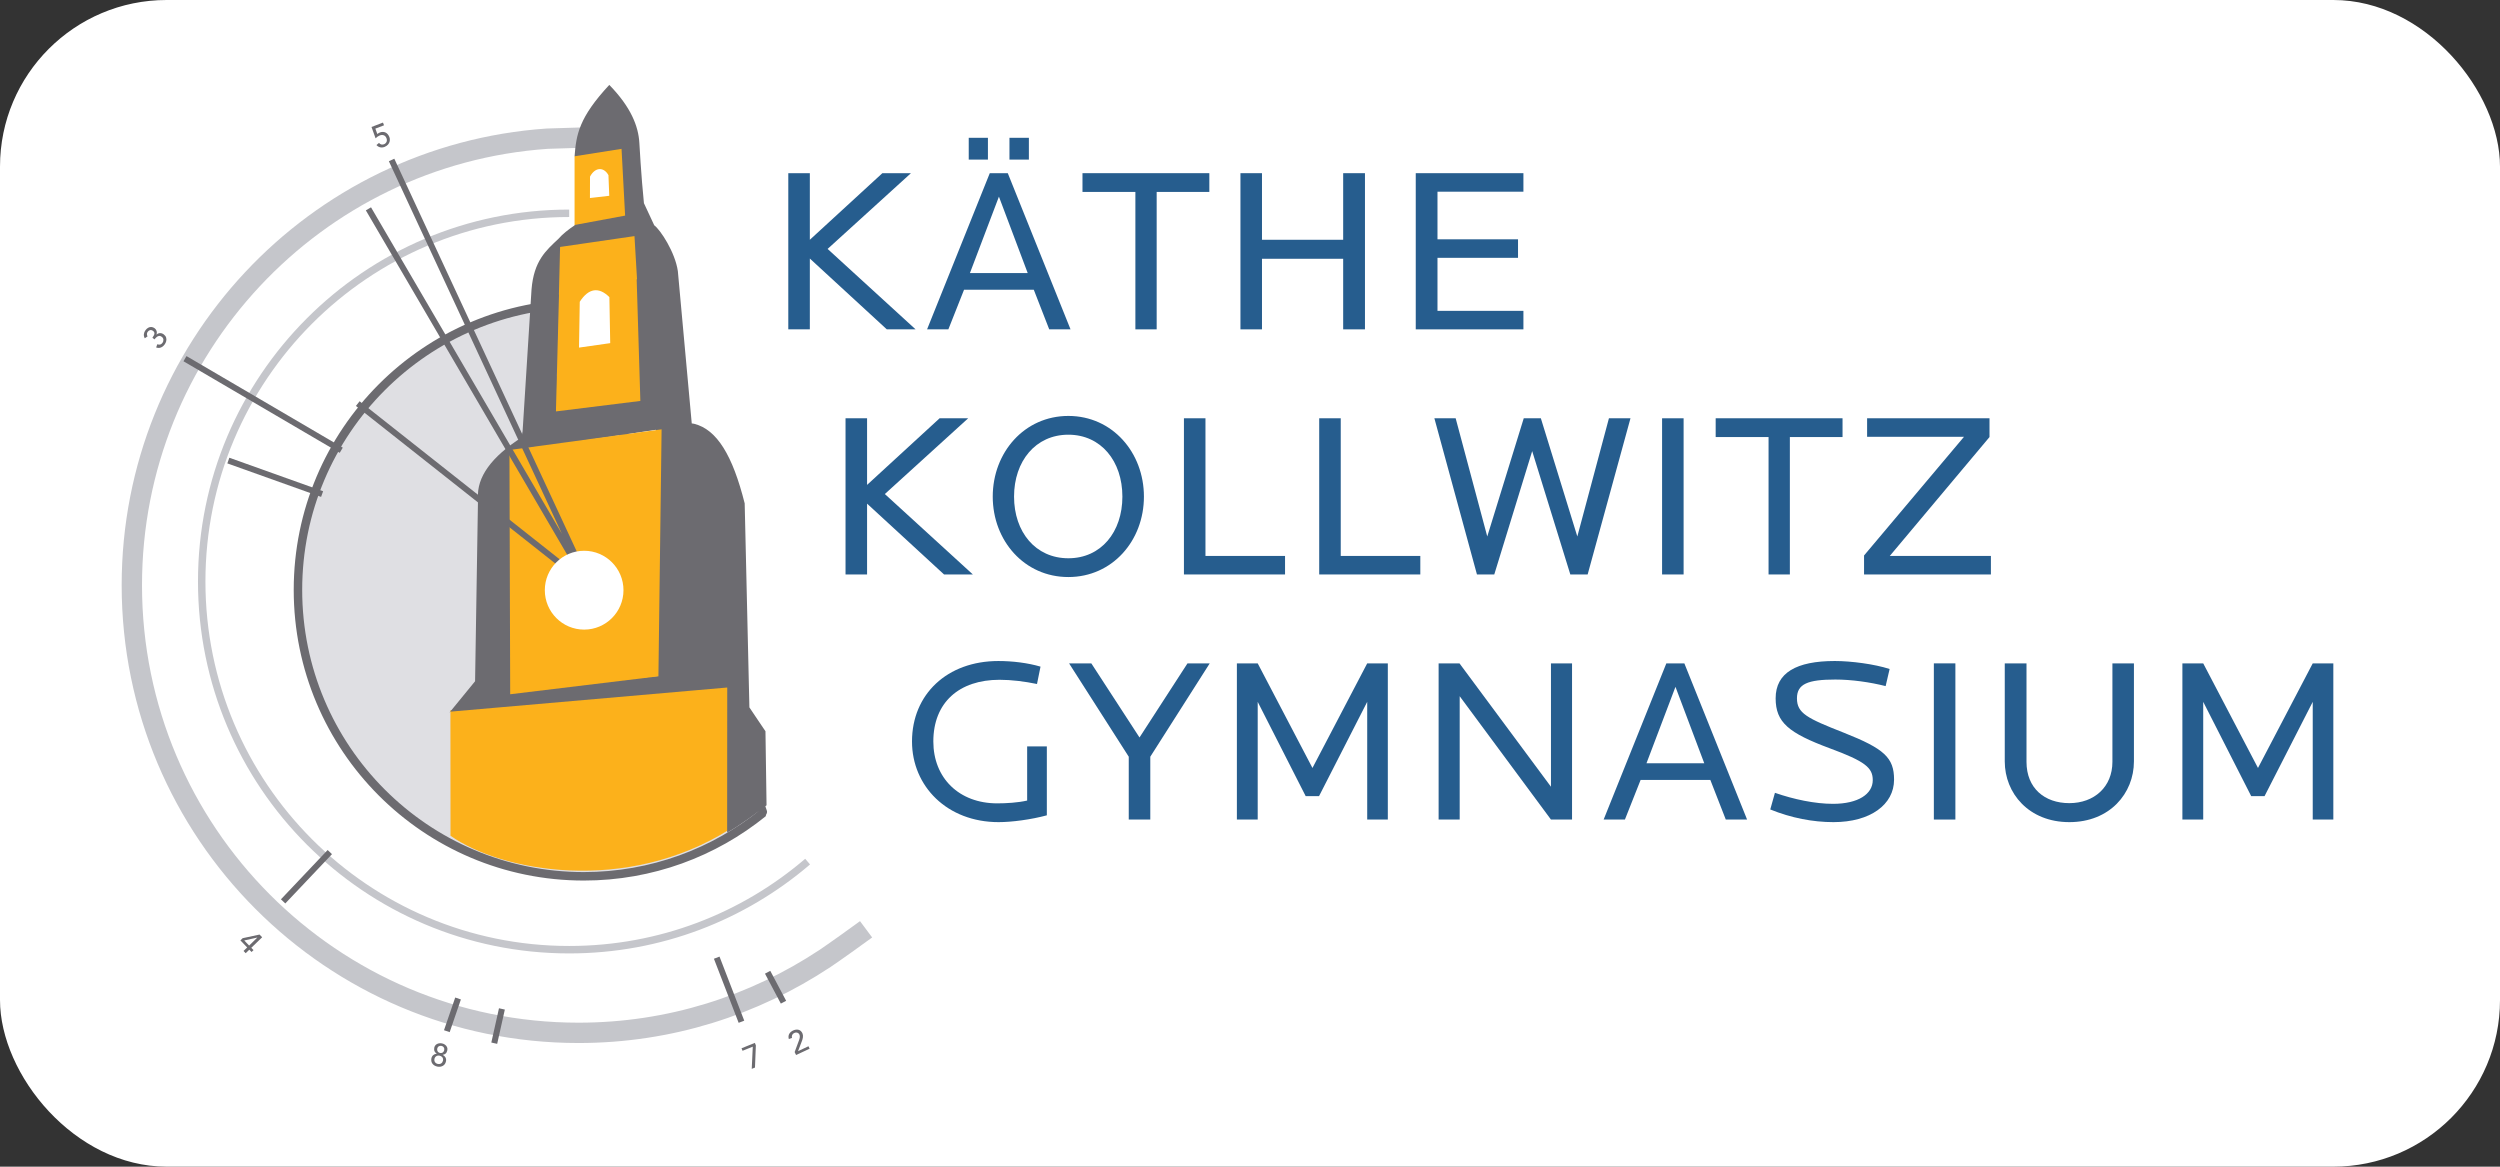
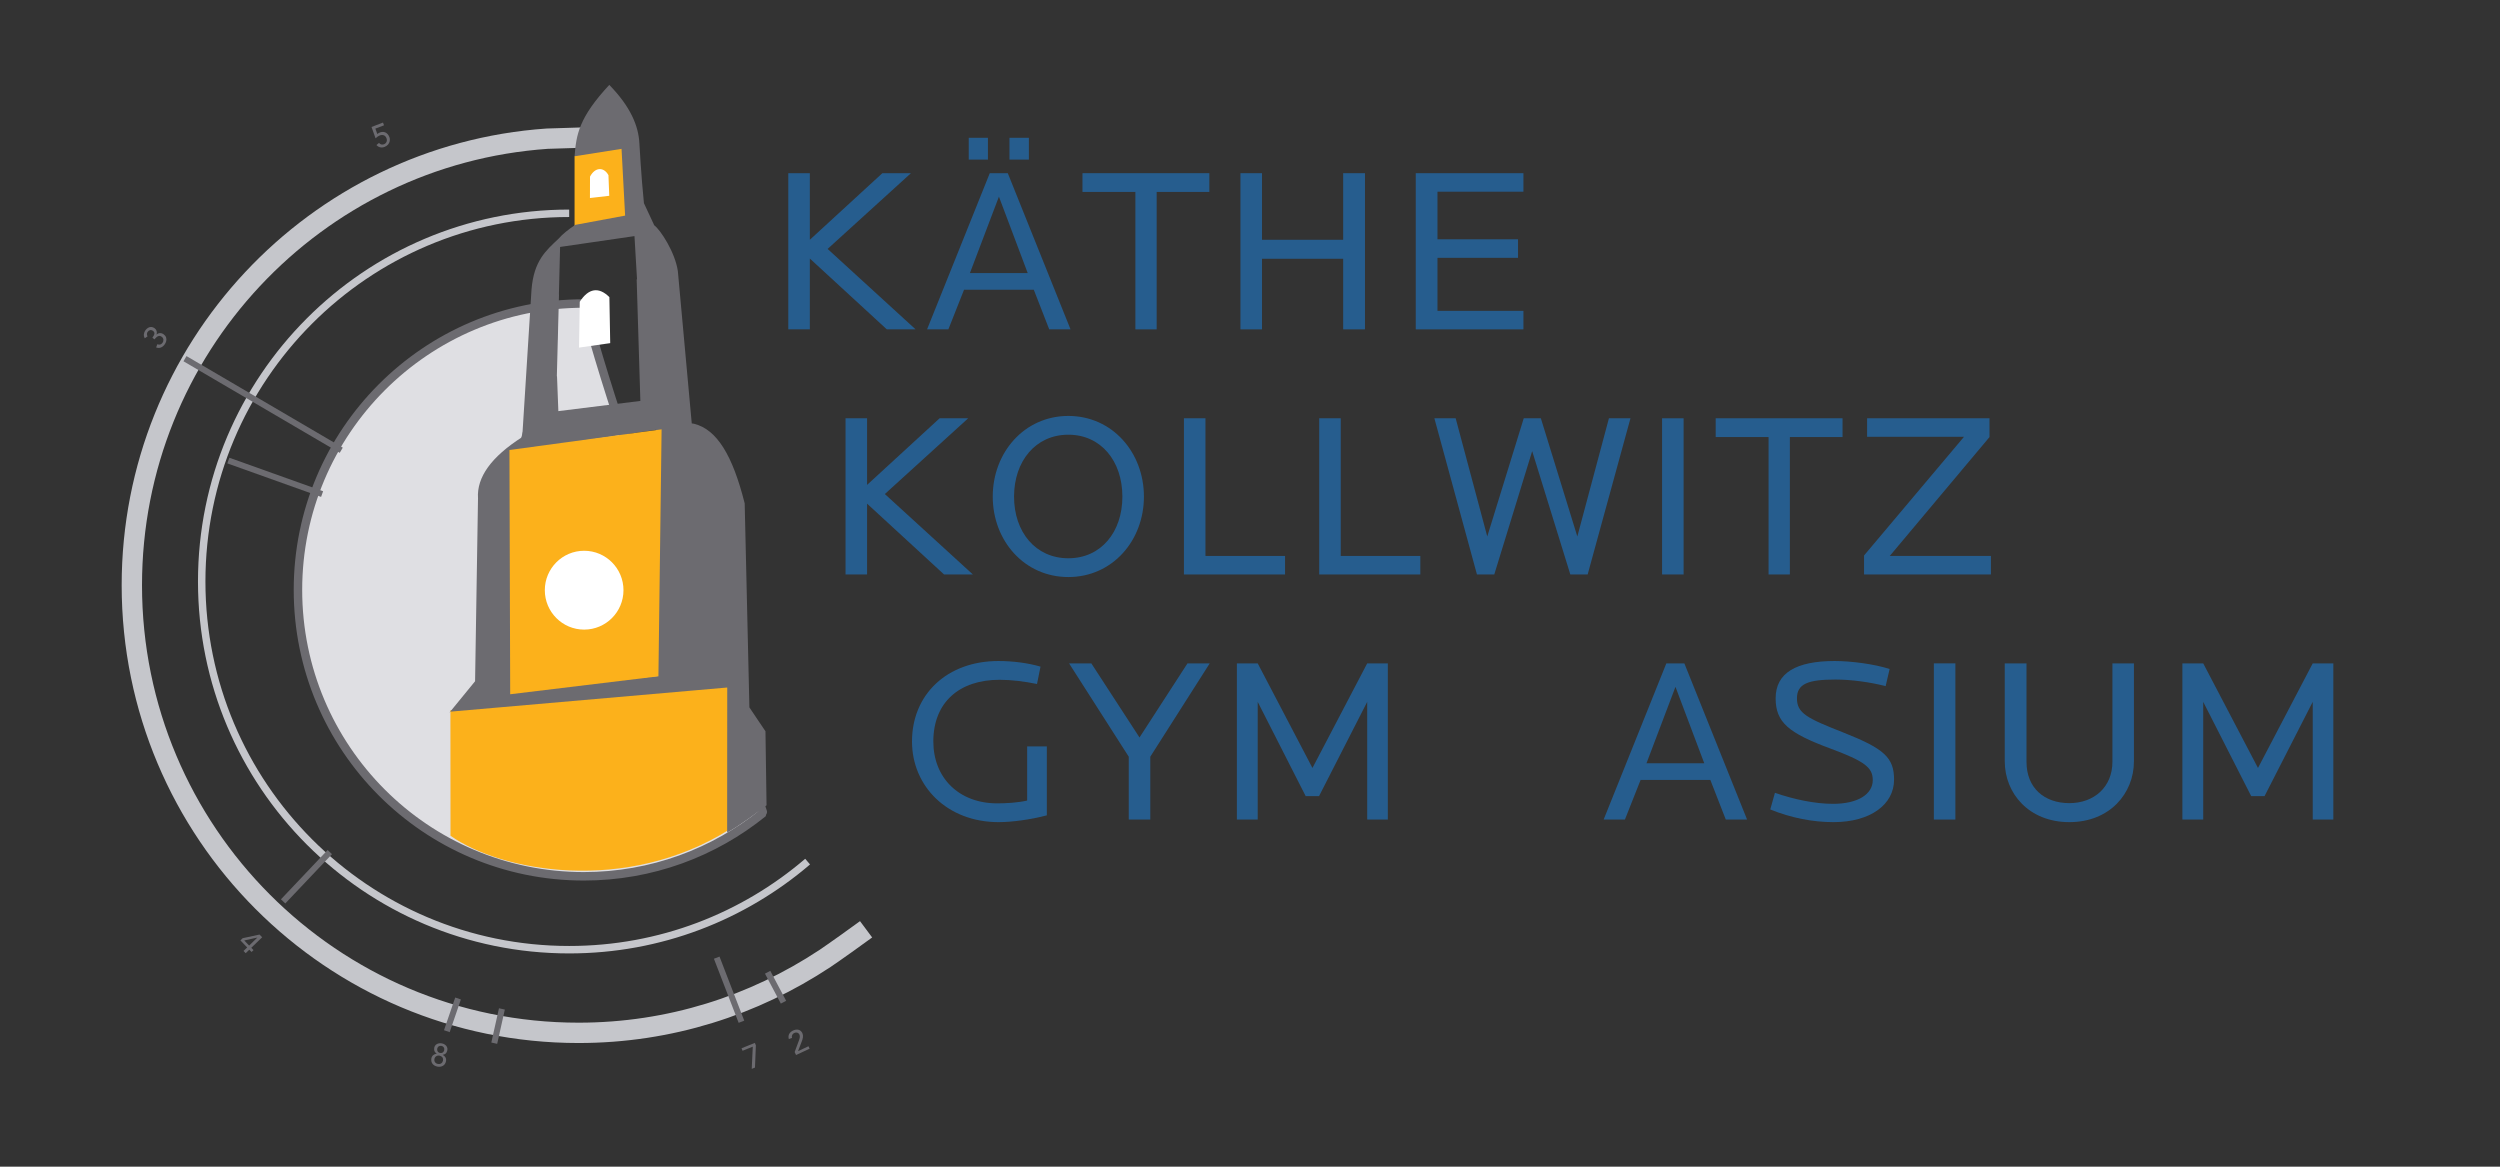
<svg xmlns="http://www.w3.org/2000/svg" version="1.1" width="300" height="140" viewBox="0 0 300 140" enable-background="new 0 0 300 140" xml:space="preserve">
  <rect x="0" y="0" width="300" height="140" fill="#333333" stroke="none" />
  <defs>
</defs>
-   <rect x="0" y="0" width="300" height="140" rx="20" fill="#FFFFFF" />
  <path fill="#DFDFE3" d="M35.755,70.789c0-18.98,15.356-34.368,34.295-34.368c5.538,21.62,21.75,60.943,21.509,61.138  c-5.881,4.753-13.363,7.598-21.509,7.598C51.111,105.156,35.755,89.77,35.755,70.789" />
  <path fill="none" stroke="#6C6B70" stroke-width="1.017" d="M35.755,70.789c0-18.98,15.356-34.368,34.295-34.368  c5.538,21.62,21.75,60.943,21.509,61.138c-5.881,4.753-13.363,7.598-21.509,7.598C51.111,105.156,35.755,89.77,35.755,70.789z" />
  <path fill="none" stroke="#C5C6CB" stroke-width="2.441" stroke-miterlimit="3.864" d="M103.931,111.516  c-0.847,0.631-4.056,2.922-4.94,3.506c-8.518,5.635-18.63,8.92-29.566,8.92c-29.606,0-53.604-24.05-53.604-53.716  c0-28.399,21.989-51.652,49.837-53.584l4.885-0.152" />
  <path fill="none" stroke="#C5C6CB" stroke-width="0.894" stroke-miterlimit="3.864" d="M96.914,103.393  c-7.698,6.591-17.689,10.571-28.612,10.571c-24.354,0-44.097-19.782-44.097-44.185c0-24.401,19.742-44.184,44.097-44.184" />
  <path fill="#FCB11B" d="M87.5,82.201l-33.45,3.014l0.011,15.077c6.092,4.294,21.046,7.067,33.506-0.776L87.5,82.201z" />
  <polygon fill="#6C6B70" points="62.471,52.829 63.73,48.21 66.839,45.081 67.025,49.907 " />
-   <polygon fill="#FCB11B" points="66.678,49.651 66.997,29.14 76.91,27.886 77.072,48.448 " />
  <path fill="#FFFFFF" d="M69.483,41.712l3.743-0.535l-0.1-5.52c-1.253-1.256-2.493-1.098-3.555,0.556L69.483,41.712z" />
  <polygon fill="#FCB11B" points="69.927,17.866 68.948,18.752 68.948,27.445 75.234,26.557 74.968,16.98 " />
  <path fill="#FFFFFF" d="M70.793,23.763l2.318-0.267l-0.097-2.479c-0.579-1.031-1.618-0.954-2.212,0.177L70.793,23.763z" />
  <path fill="#6C6B70" d="M62.668,52.449c-3.713,2.367-5.48,4.822-5.307,7.361L57.01,81.75l-3.12,3.816l0.158-0.168l33.221-2.896  l-0.012,17.414c1.773-1.031,3.456-2.308,4.729-3.281l-0.13-8.894c0.049,0.096-1.928-2.854-1.928-2.854l-0.566-24.482  c-1.448-5.764-3.333-8.87-6.074-9.553l-0.278-0.043l-1.668-18.272c-0.323-2.265-2.098-4.97-2.834-5.502l-1.236-2.654  c-0.335-3.269-0.548-7.22-0.548-7.22c-0.111-2.008-1.012-4.313-3.61-6.972c-3.628,3.902-3.968,5.951-4.165,8.563l5.636-0.89  l0.428,8.012l-5.973,1.109c-0.873,0.579-1.549,1.123-2.019,1.668c-1.5,1.409-2.959,2.638-3.239,6.092 M66.941,40.784l0.038-1.669  l0.102-3.762l-0.012,0.003l0.141-5.722l8.927-1.301l0.307,5.192l-0.044-0.016l0.444,14.604L66.711,49.37l0.225-8.588L66.941,40.784z   M78.714,51.575l-0.031,7.985L78.6,59.545l-15.931,1.953l0.247-7.547L78.714,51.575z M61.343,82.9l-0.089-18.732l17.496-2.105  l0.166,19.059L61.343,82.9z" />
  <polygon fill="#265D8E" points="106.418,39.523 97.181,31.024 97.181,39.523 94.595,39.523 94.595,20.782 97.181,20.782   97.181,28.773 105.883,20.782 109.313,20.782 99.313,29.871 109.872,39.523 " />
  <path fill="#265D8E" d="M125.907,39.523l-1.853-4.757h-8.368l-1.883,4.757h-2.555l7.526-18.742h2.16l7.53,18.742H125.907z   M116.248,16.533h2.303v2.617h-2.303V16.533z M119.871,23.596l-3.482,9.175h6.937L119.871,23.596z M121.135,16.533h2.331v2.617  h-2.331V16.533z" />
  <polygon fill="#265D8E" points="138.8,23.031 138.8,39.523 136.246,39.523 136.246,23.031 129.898,23.031 129.898,20.781   145.121,20.781 145.121,23.031 " />
  <polygon fill="#265D8E" points="161.181,39.523 161.181,31.053 151.438,31.053 151.438,39.523 148.854,39.523 148.854,20.782   151.438,20.782 151.438,28.773 161.181,28.773 161.181,20.782 163.796,20.782 163.796,39.523 " />
  <polygon fill="#265D8E" points="169.89,39.523 169.89,20.782 182.81,20.782 182.81,23.004 172.498,23.004 172.498,28.717   182.163,28.717 182.163,30.939 172.498,30.939 172.498,37.302 182.81,37.302 182.81,39.523 " />
  <polygon fill="#265D8E" points="113.285,68.935 104.049,60.436 104.049,68.935 101.464,68.935 101.464,50.193 104.049,50.193   104.049,58.188 112.753,50.193 116.182,50.193 106.181,59.284 116.742,68.935 " />
  <path fill="#265D8E" d="M128.202,69.245c-5.281,0-9.073-4.363-9.073-9.651c0-5.294,3.792-9.682,9.073-9.682  c5.28,0,9.069,4.388,9.069,9.682C137.271,64.882,133.482,69.245,128.202,69.245 M128.202,52.164c-3.935,0-6.516,3.18-6.516,7.43  c0,4.248,2.582,7.398,6.516,7.398c3.928,0,6.484-3.15,6.484-7.398C134.687,55.344,132.129,52.164,128.202,52.164" />
  <polygon fill="#265D8E" points="142.072,68.935 142.072,50.193 144.656,50.193 144.656,66.713 154.205,66.713 154.205,68.935 " />
  <polygon fill="#265D8E" points="158.305,68.935 158.305,50.193 160.889,50.193 160.889,66.713 170.438,66.713 170.438,68.935 " />
  <polygon fill="#265D8E" points="190.518,68.935 188.439,68.935 183.862,54.134 179.313,68.935 177.234,68.935 172.125,50.193   174.679,50.193 178.471,64.377 182.85,50.193 184.902,50.193 189.279,64.377 193.072,50.193 195.658,50.193 " />
  <rect x="199.45" y="50.194" fill="#265D8E" width="2.583" height="18.741" />
  <polygon fill="#265D8E" points="214.783,52.446 214.783,68.935 212.227,68.935 212.227,52.446 205.881,52.446 205.881,50.192   221.104,50.192 221.104,52.446 " />
  <polygon fill="#265D8E" points="223.686,68.935 223.686,66.657 235.679,52.416 224.052,52.416 224.052,50.193 238.741,50.193   238.741,52.446 226.774,66.713 238.909,66.713 238.909,68.935 " />
  <path fill="#265D8E" d="M119.834,98.656c-6.177,0-10.393-4.307-10.393-9.68c0-5.658,4.216-9.654,10.365-9.654  c1.713,0,3.538,0.227,5.056,0.674l-0.422,2.084c-1.491-0.309-3.061-0.506-4.492-0.506c-4.858,0-7.948,2.729-7.948,7.402  c0,4.389,3.09,7.427,7.667,7.427c1.096,0,2.499-0.083,3.592-0.337v-6.5h2.362v8.273C123.739,98.346,121.435,98.656,119.834,98.656" />
  <polygon fill="#265D8E" points="138.035,90.805 138.035,98.348 135.45,98.348 135.45,90.805 128.289,79.604 130.958,79.604   136.741,88.497 142.499,79.604 145.167,79.604 " />
  <polygon fill="#265D8E" points="164.065,98.348 164.065,84.221 158.285,95.535 156.681,95.535 150.925,84.221 150.925,98.348   148.426,98.348 148.426,79.604 150.925,79.604 157.495,92.156 164.065,79.604 166.539,79.604 166.539,98.348 " />
-   <polygon fill="#265D8E" points="186.115,98.348 175.163,83.545 175.163,98.348 172.634,98.348 172.634,79.604 175.138,79.604   186.115,94.408 186.115,79.604 188.645,79.604 188.645,98.348 " />
  <path fill="#265D8E" d="M207.095,98.348l-1.855-4.756h-8.367l-1.884,4.756h-2.553l7.525-18.744h2.161l7.528,18.744H207.095z   M201.056,82.42l-3.479,9.172h6.935L201.056,82.42z" />
  <path fill="#265D8E" d="M220.012,98.656c-2.471,0-5.081-0.505-7.58-1.521l0.56-1.997c2.274,0.789,4.803,1.322,6.968,1.322  c3.031,0,4.771-1.181,4.771-2.842c0-1.491-0.898-2.252-5.167-3.826c-4.916-1.83-6.487-3.097-6.487-5.995  c0-3.069,2.499-4.476,7.103-4.476c1.941,0,4.751,0.367,6.575,0.959l-0.479,2.053c-1.881-0.477-4.099-0.788-6.037-0.788  c-3.315,0-4.604,0.536-4.604,2.252c0,1.8,1.206,2.391,5.644,4.136c4.83,1.915,6.009,2.984,6.009,5.629  C227.285,96.545,224.45,98.656,220.012,98.656" />
  <rect x="232.062" y="79.604" fill="#265D8E" width="2.584" height="18.742" />
  <path fill="#265D8E" d="M248.32,98.656c-4.859,0-7.749-3.463-7.749-7.289V79.604h2.609v11.82c0,3.153,2.162,4.953,5.14,4.953  c2.979,0,5.17-1.939,5.17-4.953v-11.82h2.582v11.764C256.072,95.193,253.182,98.656,248.32,98.656" />
  <polygon fill="#265D8E" points="277.528,98.348 277.528,84.221 271.746,95.535 270.144,95.535 264.386,84.221 264.386,98.348   261.887,98.348 261.887,79.604 264.386,79.604 270.958,92.156 277.528,79.604 280,79.604 280,98.348 " />
  <path fill="#6C6B70" d="M53.158,127.277c-0.035,0.146-0.103,0.258-0.217,0.33c-0.108,0.073-0.24,0.094-0.397,0.066  c-0.14-0.027-0.254-0.097-0.333-0.201c-0.079-0.104-0.107-0.236-0.079-0.396c0.027-0.146,0.101-0.256,0.214-0.328  c0.107-0.071,0.242-0.099,0.396-0.071c0.145,0.028,0.256,0.095,0.34,0.196C53.16,126.978,53.188,127.111,53.158,127.277   M53.309,126.014c-0.022,0.113-0.077,0.204-0.164,0.273c-0.085,0.066-0.203,0.092-0.347,0.066c-0.13-0.028-0.227-0.096-0.282-0.193  c-0.058-0.102-0.074-0.203-0.052-0.316c0.026-0.123,0.086-0.219,0.183-0.28c0.096-0.062,0.2-0.085,0.321-0.062  c0.126,0.025,0.222,0.088,0.28,0.181C53.313,125.775,53.33,125.887,53.309,126.014 M53.52,127.346  c0.035-0.169,0.008-0.32-0.061-0.453c-0.073-0.131-0.185-0.236-0.324-0.305l0.002-0.013c0.111-0.006,0.221-0.052,0.328-0.136  c0.105-0.091,0.177-0.224,0.216-0.41c0.027-0.136,0.014-0.264-0.039-0.379c-0.053-0.113-0.132-0.207-0.241-0.287  c-0.105-0.078-0.232-0.131-0.375-0.157c-0.14-0.028-0.275-0.028-0.407,0.006c-0.13,0.03-0.238,0.089-0.333,0.175  c-0.088,0.088-0.149,0.199-0.177,0.338c-0.03,0.186-0.014,0.34,0.051,0.459s0.147,0.201,0.251,0.25l-0.004,0.01  c-0.156,0.014-0.293,0.066-0.412,0.164c-0.116,0.096-0.194,0.23-0.229,0.396c-0.044,0.26,0,0.479,0.136,0.652  c0.138,0.174,0.331,0.287,0.585,0.338c0.251,0.049,0.472,0.016,0.665-0.098C53.343,127.788,53.467,127.602,53.52,127.346" />
  <path fill="#6C6B70" d="M46.721,16.435c-0.102-0.253-0.25-0.429-0.45-0.529c-0.201-0.097-0.425-0.102-0.672-0.014  c-0.041,0.018-0.104,0.049-0.169,0.083c-0.065,0.039-0.119,0.072-0.153,0.106l-0.234-0.647l1.041-0.399l-0.127-0.326l-1.376,0.528  l0.488,1.362c0.073-0.077,0.155-0.146,0.242-0.206c0.091-0.061,0.165-0.103,0.236-0.129c0.186-0.075,0.35-0.084,0.501-0.03  c0.146,0.049,0.259,0.168,0.332,0.353c0.061,0.167,0.061,0.315,0.002,0.442c-0.06,0.126-0.158,0.221-0.297,0.279  c-0.115,0.041-0.221,0.053-0.32,0.03c-0.097-0.022-0.193-0.084-0.284-0.186l-0.306,0.254c0.129,0.144,0.277,0.234,0.448,0.27  c0.171,0.038,0.345,0.021,0.522-0.045c0.167-0.066,0.305-0.159,0.417-0.281c0.107-0.124,0.18-0.263,0.209-0.42  C46.799,16.772,46.787,16.606,46.721,16.435" />
  <path fill="#6C6B70" d="M97.154,125.844l-0.139-0.294l-1.249,0.587l0.45-1.176c0.066-0.16,0.11-0.322,0.135-0.488  c0.026-0.166,0.004-0.33-0.066-0.494c-0.111-0.223-0.27-0.359-0.469-0.407c-0.203-0.044-0.414-0.017-0.635,0.084  c-0.219,0.103-0.374,0.241-0.474,0.415c-0.096,0.176-0.113,0.383-0.046,0.617l0.38-0.138c-0.032-0.131-0.028-0.249,0.022-0.353  c0.045-0.104,0.131-0.188,0.256-0.243c0.121-0.057,0.235-0.071,0.35-0.037c0.111,0.037,0.2,0.11,0.263,0.233  c0.042,0.104,0.06,0.211,0.042,0.322c-0.014,0.11-0.04,0.217-0.077,0.316l-0.539,1.459l0.17,0.357L97.154,125.844z" />
  <polygon fill="#6C6B70" points="90.703,125.443 90.582,125.146 88.983,125.793 89.104,126.094 90.334,125.598 90.208,128.263   90.597,128.109 " />
  <path fill="#6C6B70" d="M29.896,113.467l-0.588-0.611l1.57-0.35l0.004,0.002L29.896,113.467z M30.188,114.24l0.234-0.227  l-0.268-0.277l1.305-1.263l-0.312-0.327l-2.028,0.436l-0.271,0.265l0.813,0.847l-0.436,0.42l0.257,0.27l0.435-0.419L30.188,114.24z" />
  <path fill="#6C6B70" d="M19.66,40.134c-0.138-0.104-0.284-0.159-0.444-0.16c-0.154-0.002-0.302,0.057-0.428,0.175l-0.008-0.002  c0.05-0.142,0.055-0.277,0.019-0.411c-0.042-0.137-0.12-0.251-0.232-0.34c-0.138-0.1-0.271-0.152-0.407-0.158  c-0.136-0.006-0.262,0.025-0.381,0.094c-0.119,0.067-0.224,0.164-0.316,0.285c-0.112,0.147-0.178,0.309-0.195,0.474  c-0.024,0.17,0.015,0.338,0.106,0.502l0.333-0.227c-0.053-0.091-0.077-0.188-0.076-0.286c0.003-0.099,0.035-0.189,0.1-0.272  c0.079-0.109,0.176-0.172,0.285-0.195c0.112-0.021,0.229,0.009,0.348,0.095c0.11,0.079,0.168,0.18,0.168,0.303  c0,0.124-0.082,0.297-0.245,0.519l0.257,0.195c0.068-0.096,0.149-0.183,0.238-0.264c0.089-0.082,0.187-0.129,0.292-0.149  c0.109-0.017,0.221,0.017,0.342,0.107c0.117,0.092,0.181,0.206,0.194,0.341c0.008,0.137-0.027,0.266-0.119,0.383  c-0.084,0.114-0.177,0.181-0.273,0.203c-0.095,0.021-0.21,0.009-0.341-0.037l-0.14,0.386c0.204,0.071,0.392,0.077,0.562,0.008  c0.173-0.063,0.319-0.184,0.449-0.355c0.097-0.132,0.166-0.271,0.199-0.416c0.034-0.146,0.03-0.287-0.012-0.426  C19.893,40.365,19.799,40.241,19.66,40.134" />
  <path fill="none" stroke="#6C6B70" stroke-width="0.72" stroke-miterlimit="3.864" d="M38.652,59.289l-11.251-4.022   M54.966,119.818l-1.346,3.925 M60.229,121.07l-0.919,4.113 M92.116,116.67l1.903,3.594 M86.006,114.92l2.968,7.689 M39.577,102.25  l-5.603,5.916 M40.951,54.028L22.198,43.041" />
  <polygon fill="#FCB11B" points="61.133,54.001 79.392,51.519 79.01,81.157 61.223,83.311 " />
  <line fill="#6C6B70" x1="42.93" y1="48.432" x2="67.684" y2="67.988" />
-   <path fill="none" stroke="#6C6B70" stroke-width="0.72" stroke-miterlimit="3.864" d="M46.991,19.197l22.096,47.571   M44.212,25.061L68.44,66.5 M42.93,48.432l24.754,19.557" />
  <path fill="#FFFFFF" d="M65.378,70.823c0-2.611,2.114-4.731,4.72-4.731c2.607,0,4.72,2.12,4.72,4.731c0,2.612-2.112,4.73-4.72,4.73  C67.492,75.554,65.378,73.436,65.378,70.823" />
</svg>